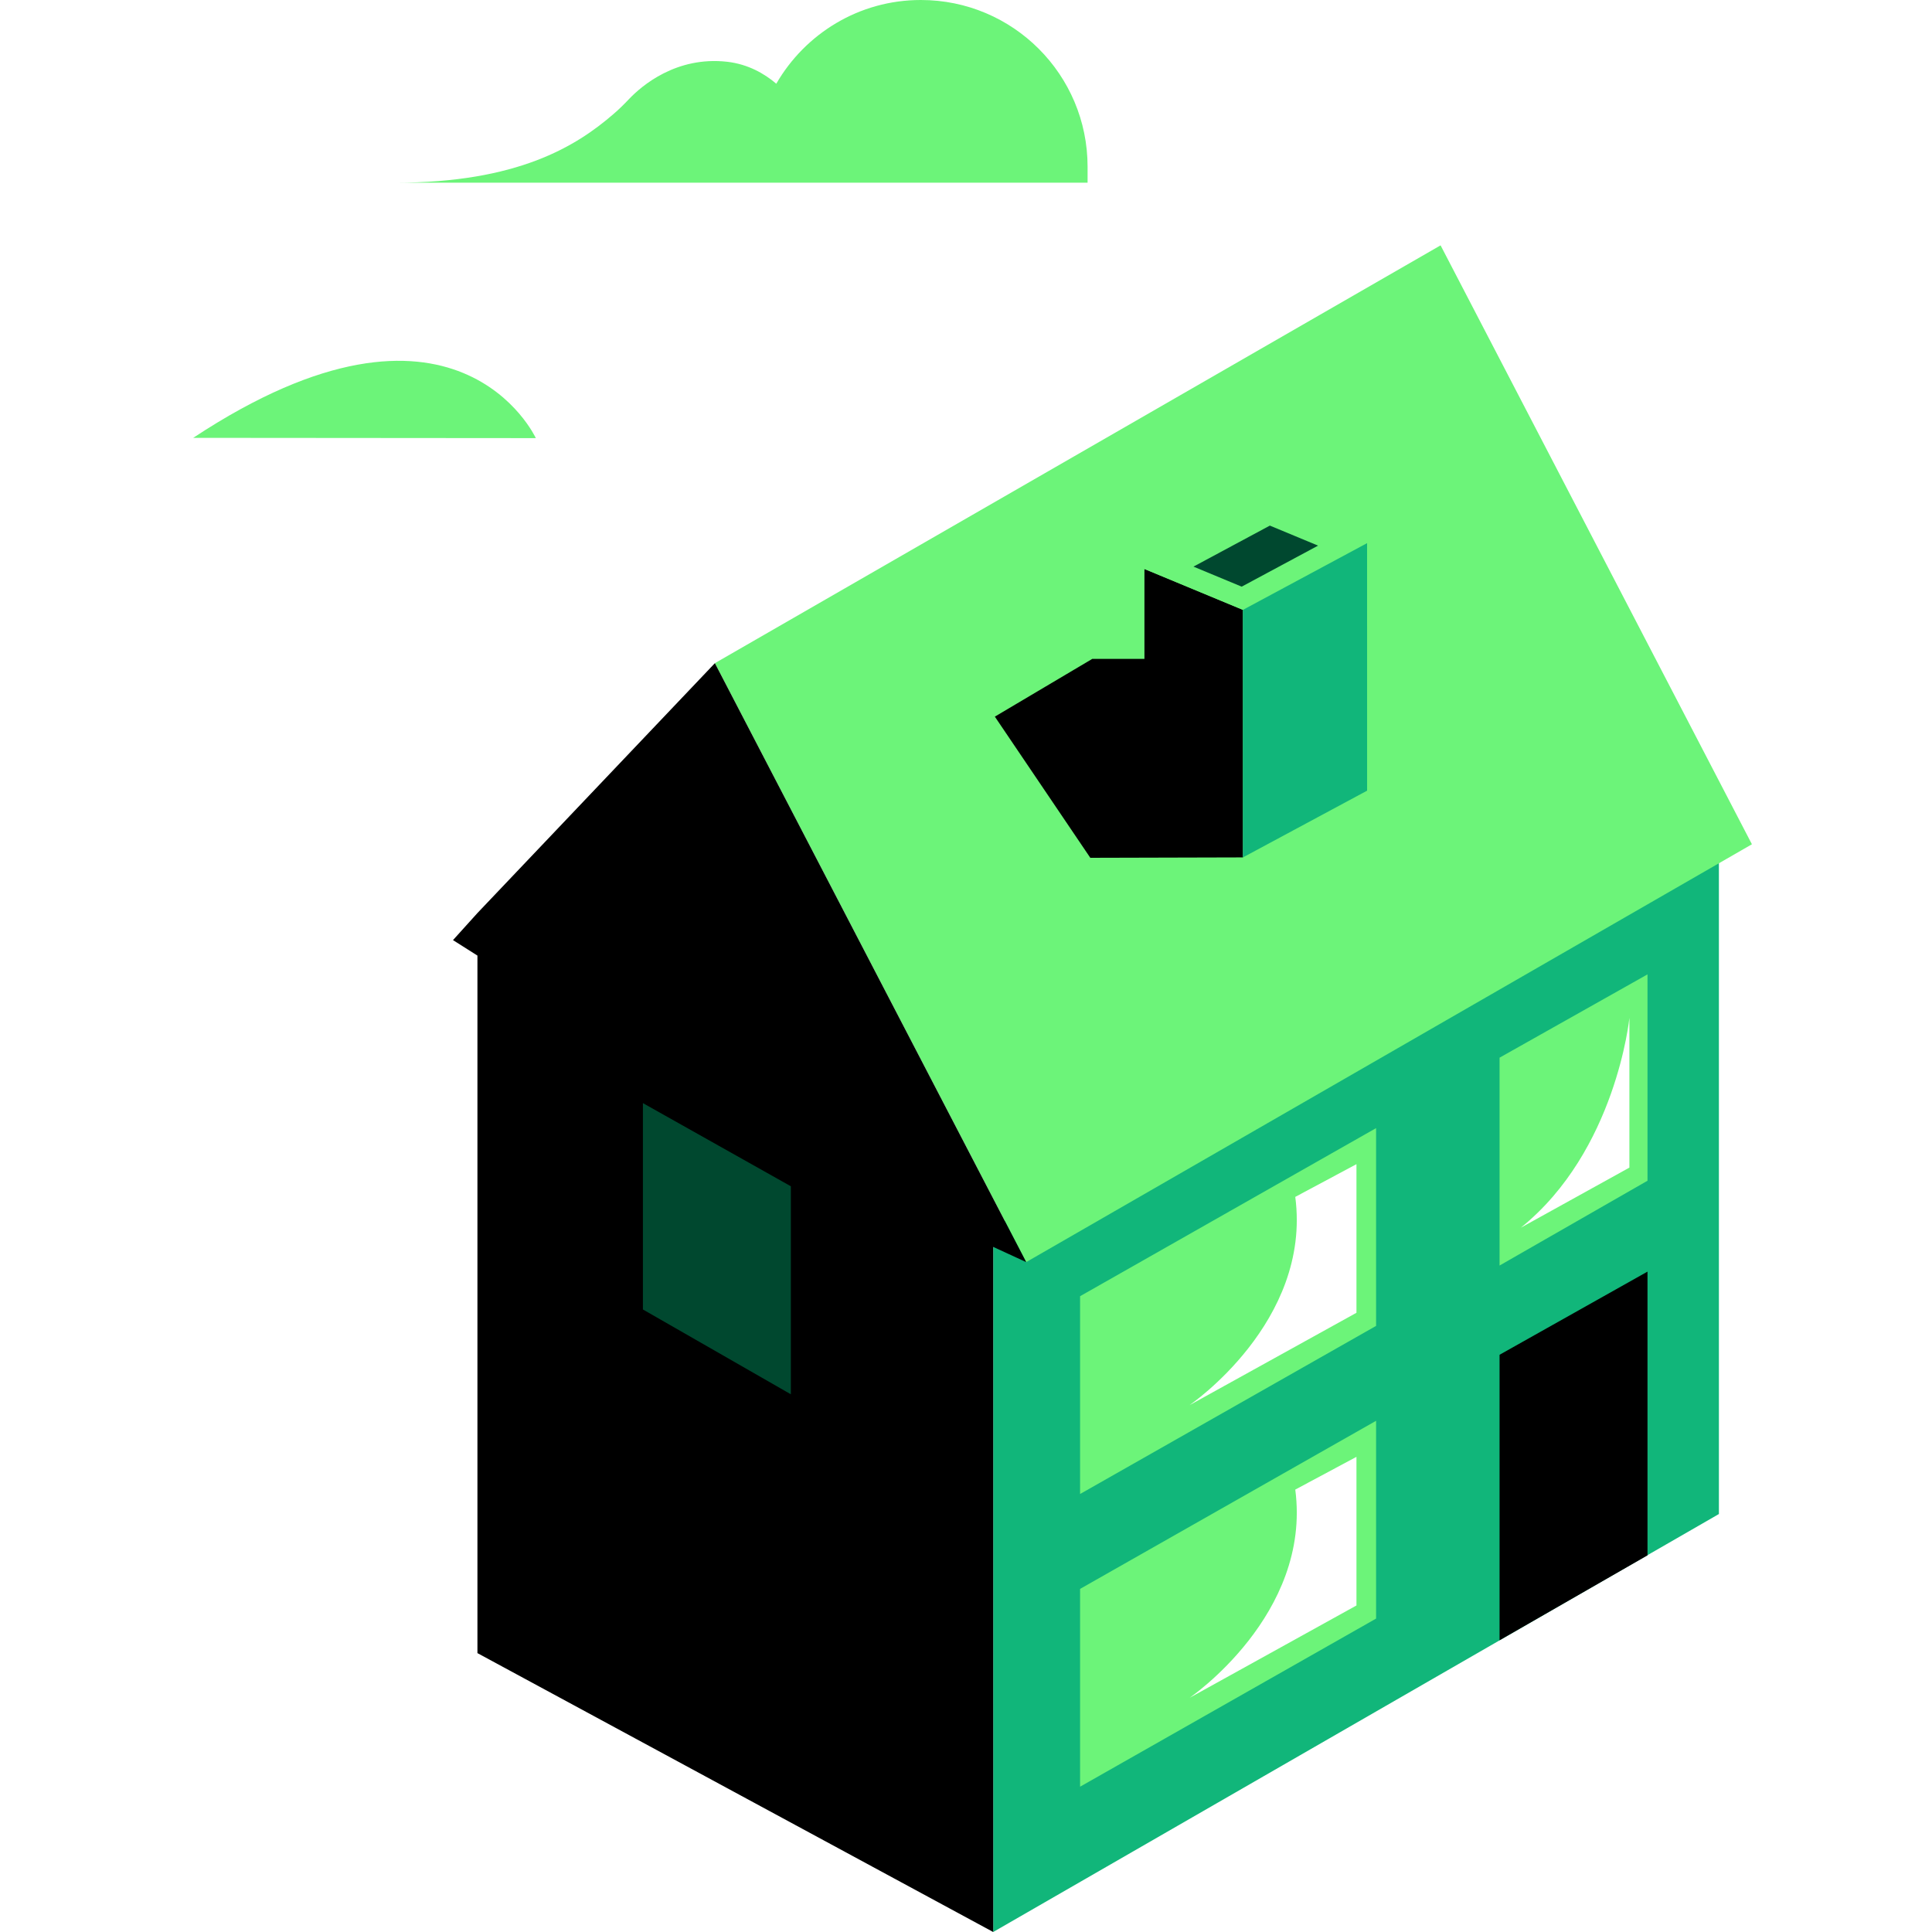
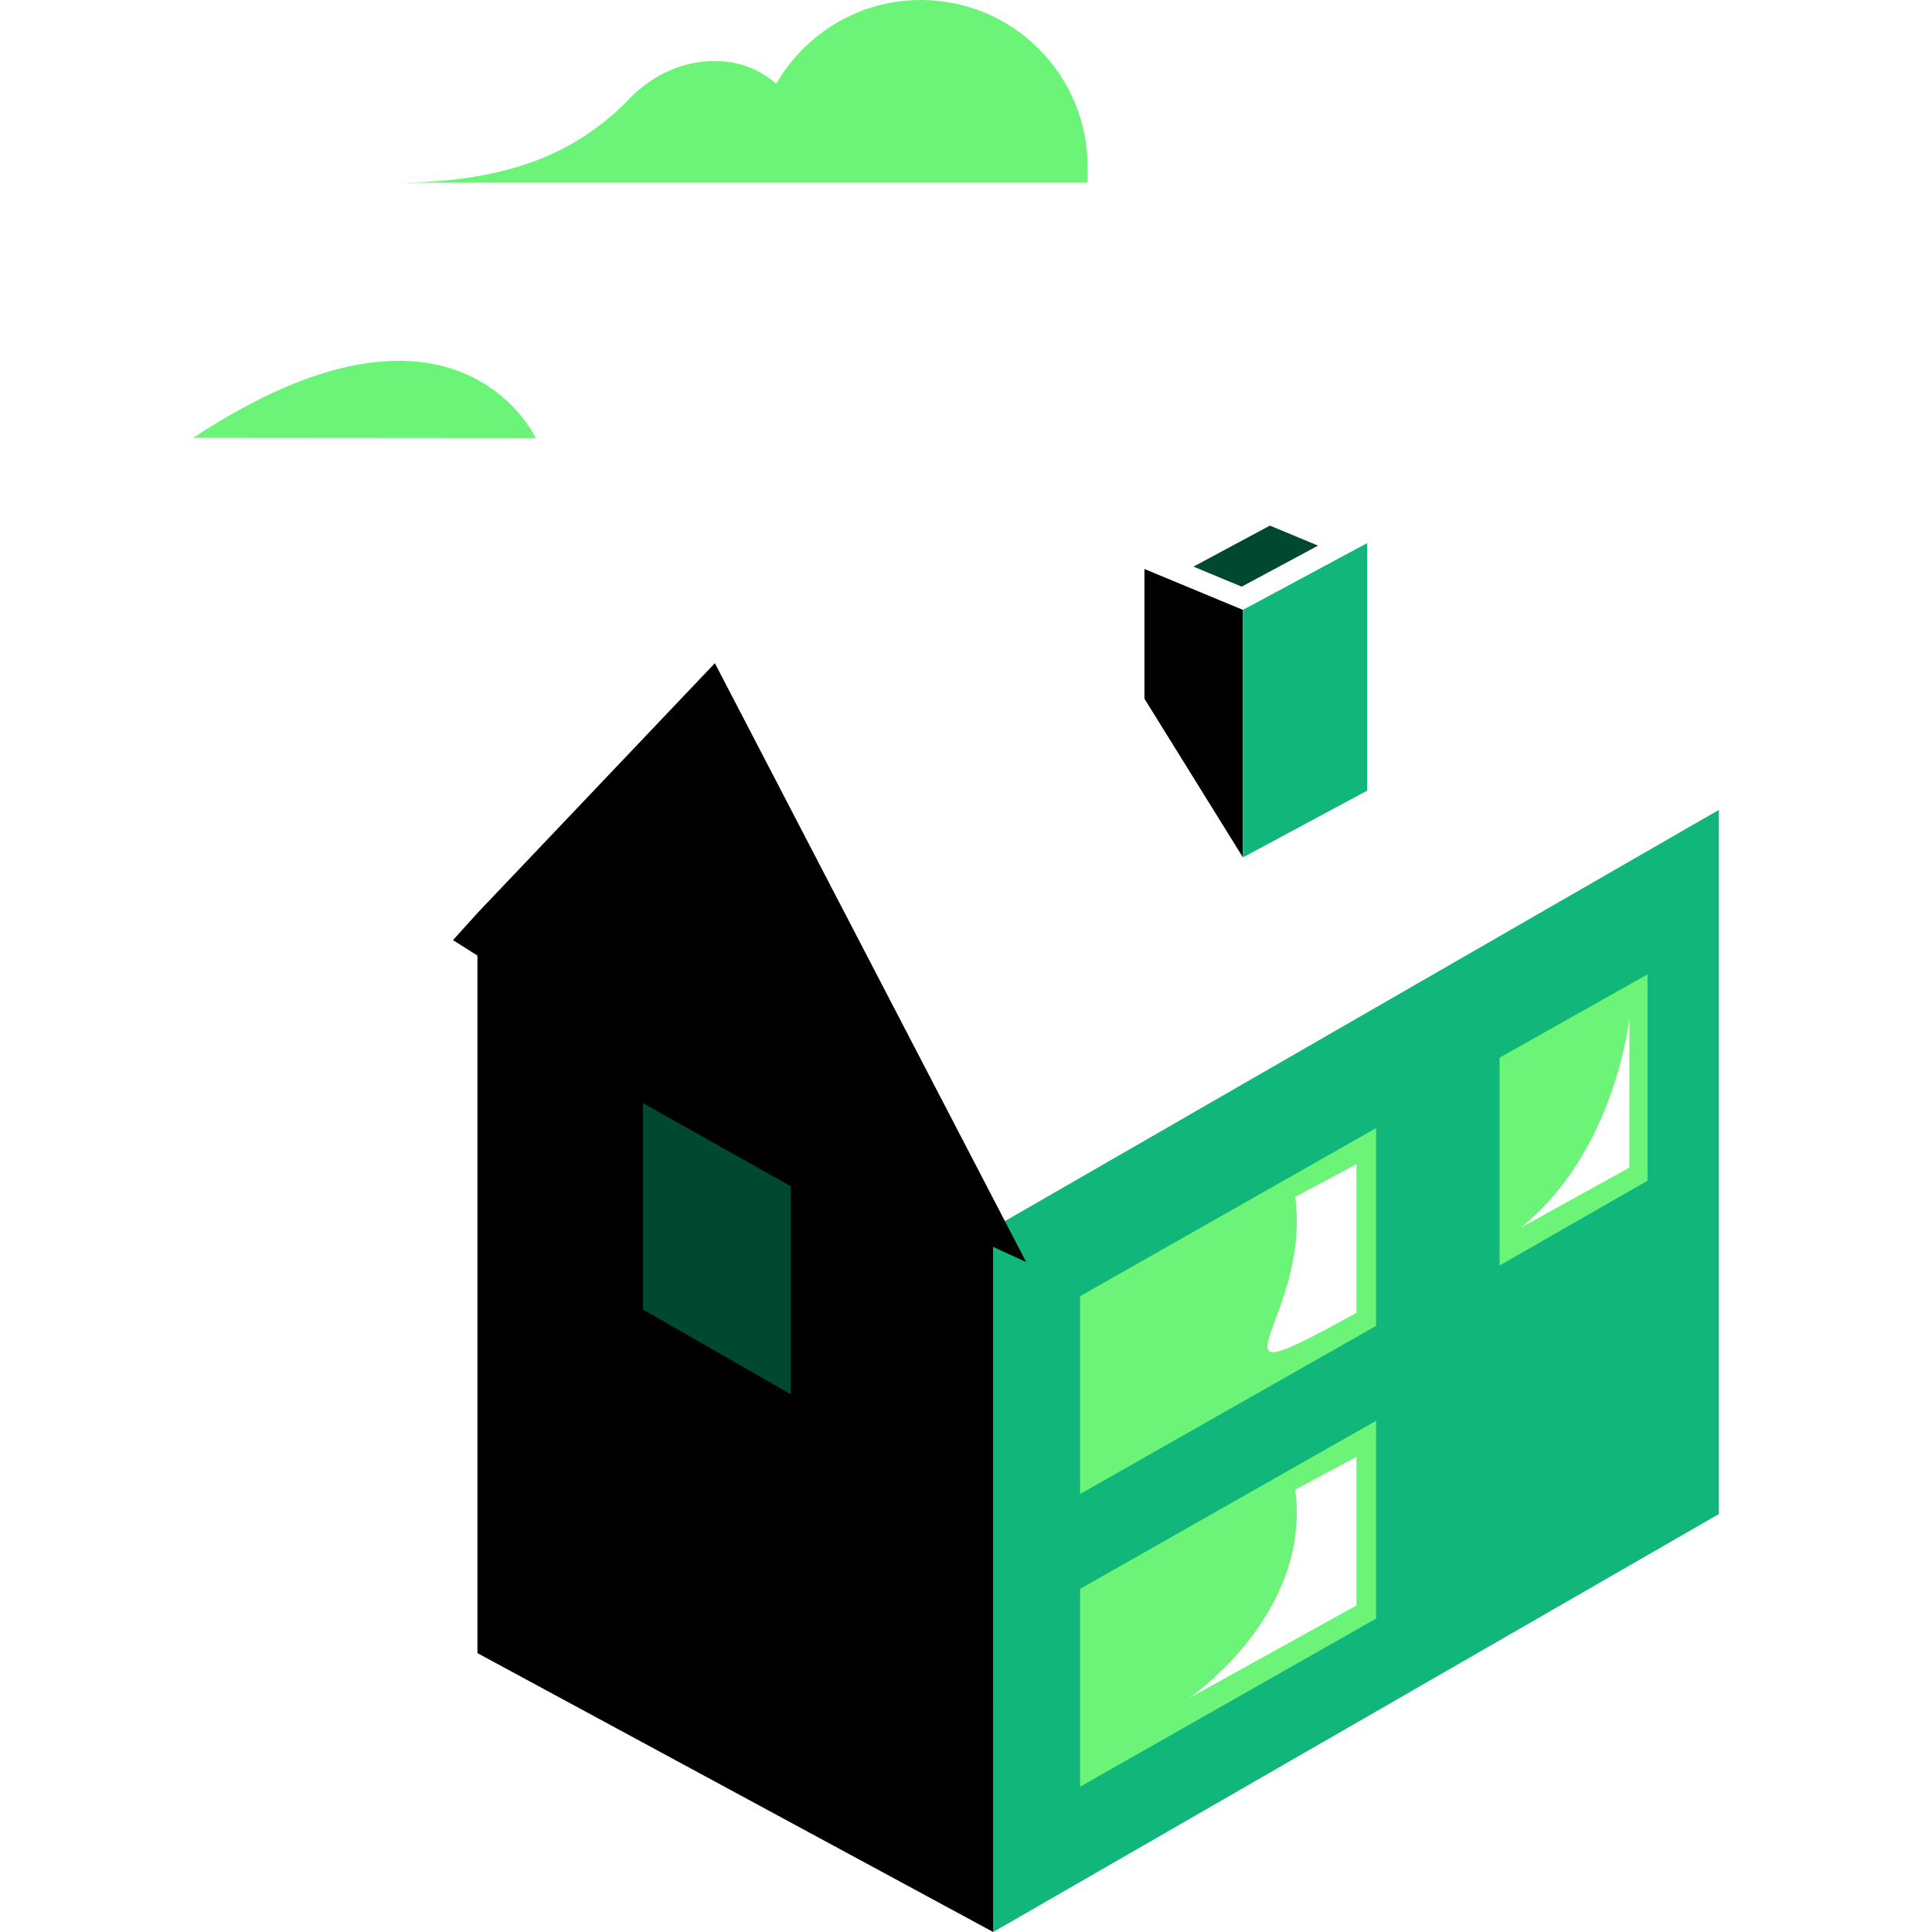
<svg xmlns="http://www.w3.org/2000/svg" viewBox="0 0 100 100" fill="none">
  <rect width="100" height="100" style="fill:white !important" />
  <path d="M51.408 63.553L88.97 41.919V78.366L51.408 100V63.553Z" style="fill:#11B67A !important" />
-   <path d="M77.617 84.901L85.274 80.504V65.819L77.617 70.123V84.901Z" style="fill:black !important" />
  <path d="M71.226 83.778V73.54L55.905 82.241V92.479L71.226 83.778Z" style="fill:#6CF479 !important" />
  <path d="M71.226 68.628V58.391L55.905 67.091V77.329L71.226 68.628Z" style="fill:#6CF479 !important" />
-   <path d="M70.21 60.249V67.949L61.567 72.732C61.567 72.732 67.894 68.428 67.043 61.951L70.21 60.257V60.249Z" style="fill:white !important" />
+   <path d="M70.21 60.249V67.949C61.567 72.732 67.894 68.428 67.043 61.951L70.21 60.257V60.249Z" style="fill:white !important" />
  <path d="M70.21 75.399V83.099L61.567 87.882C61.567 87.882 67.894 83.578 67.043 77.101L70.21 75.406V75.399Z" style="fill:white !important" />
  <path d="M77.617 65.504L85.274 61.115V50.434L77.617 54.745V65.504Z" style="fill:#6CF479 !important" />
  <path d="M78.718 63.545L84.337 60.435V52.686C84.337 52.686 83.651 59.57 78.718 63.545Z" style="fill:white !important" />
-   <path d="M90.679 43.699L74.564 12.699L37.002 34.326L53.116 65.326L90.679 43.699Z" style="fill:#6CF479 !important" />
  <path d="M53.116 65.326L37.002 34.326L24.712 47.259L23.447 48.66L24.712 49.461V85.565L51.408 100L51.407 64.539L53.116 65.326Z" style="fill:black !important" />
-   <path d="M64.334 44.379L56.434 44.4L51.493 37.093L56.534 34.105H61.731L64.334 44.379Z" style="fill:black !important" />
  <path d="M64.333 31.567L64.334 44.379L59.236 36.164V29.451L64.333 31.567Z" style="fill:black !important" />
-   <path d="M70.76 28.113L64.333 31.567L59.236 29.451L65.67 25.997L70.76 28.113Z" style="fill:#6CF479 !important" />
  <path d="M70.76 28.113L64.333 31.567L64.334 44.379L70.761 40.925L70.76 28.113Z" style="fill:#11B67A !important" />
  <path d="M65.728 27.205L68.223 28.242L64.269 30.365L61.774 29.328L65.728 27.205Z" style="fill:#00482F !important" />
  <path d="M40.934 72.168L33.277 67.778V57.097L40.934 61.401V72.168Z" style="fill:#00482F !important" />
  <path d="M47.658 0C44.46 0 41.674 1.748 40.18 4.333C39.582 3.825 38.738 3.324 37.64 3.197C34.995 2.898 33.203 4.452 32.568 5.117C32.306 5.394 32.037 5.662 31.746 5.909C29.819 7.575 26.786 9.457 20.458 9.457H56.293V8.628C56.293 3.862 52.431 0 47.665 0H47.658Z" style="fill:#6CF479 !important" />
  <path d="M10 22.663L27.734 22.677C27.734 22.677 23.603 13.683 10 22.663Z" style="fill:#6CF479 !important" />
</svg>